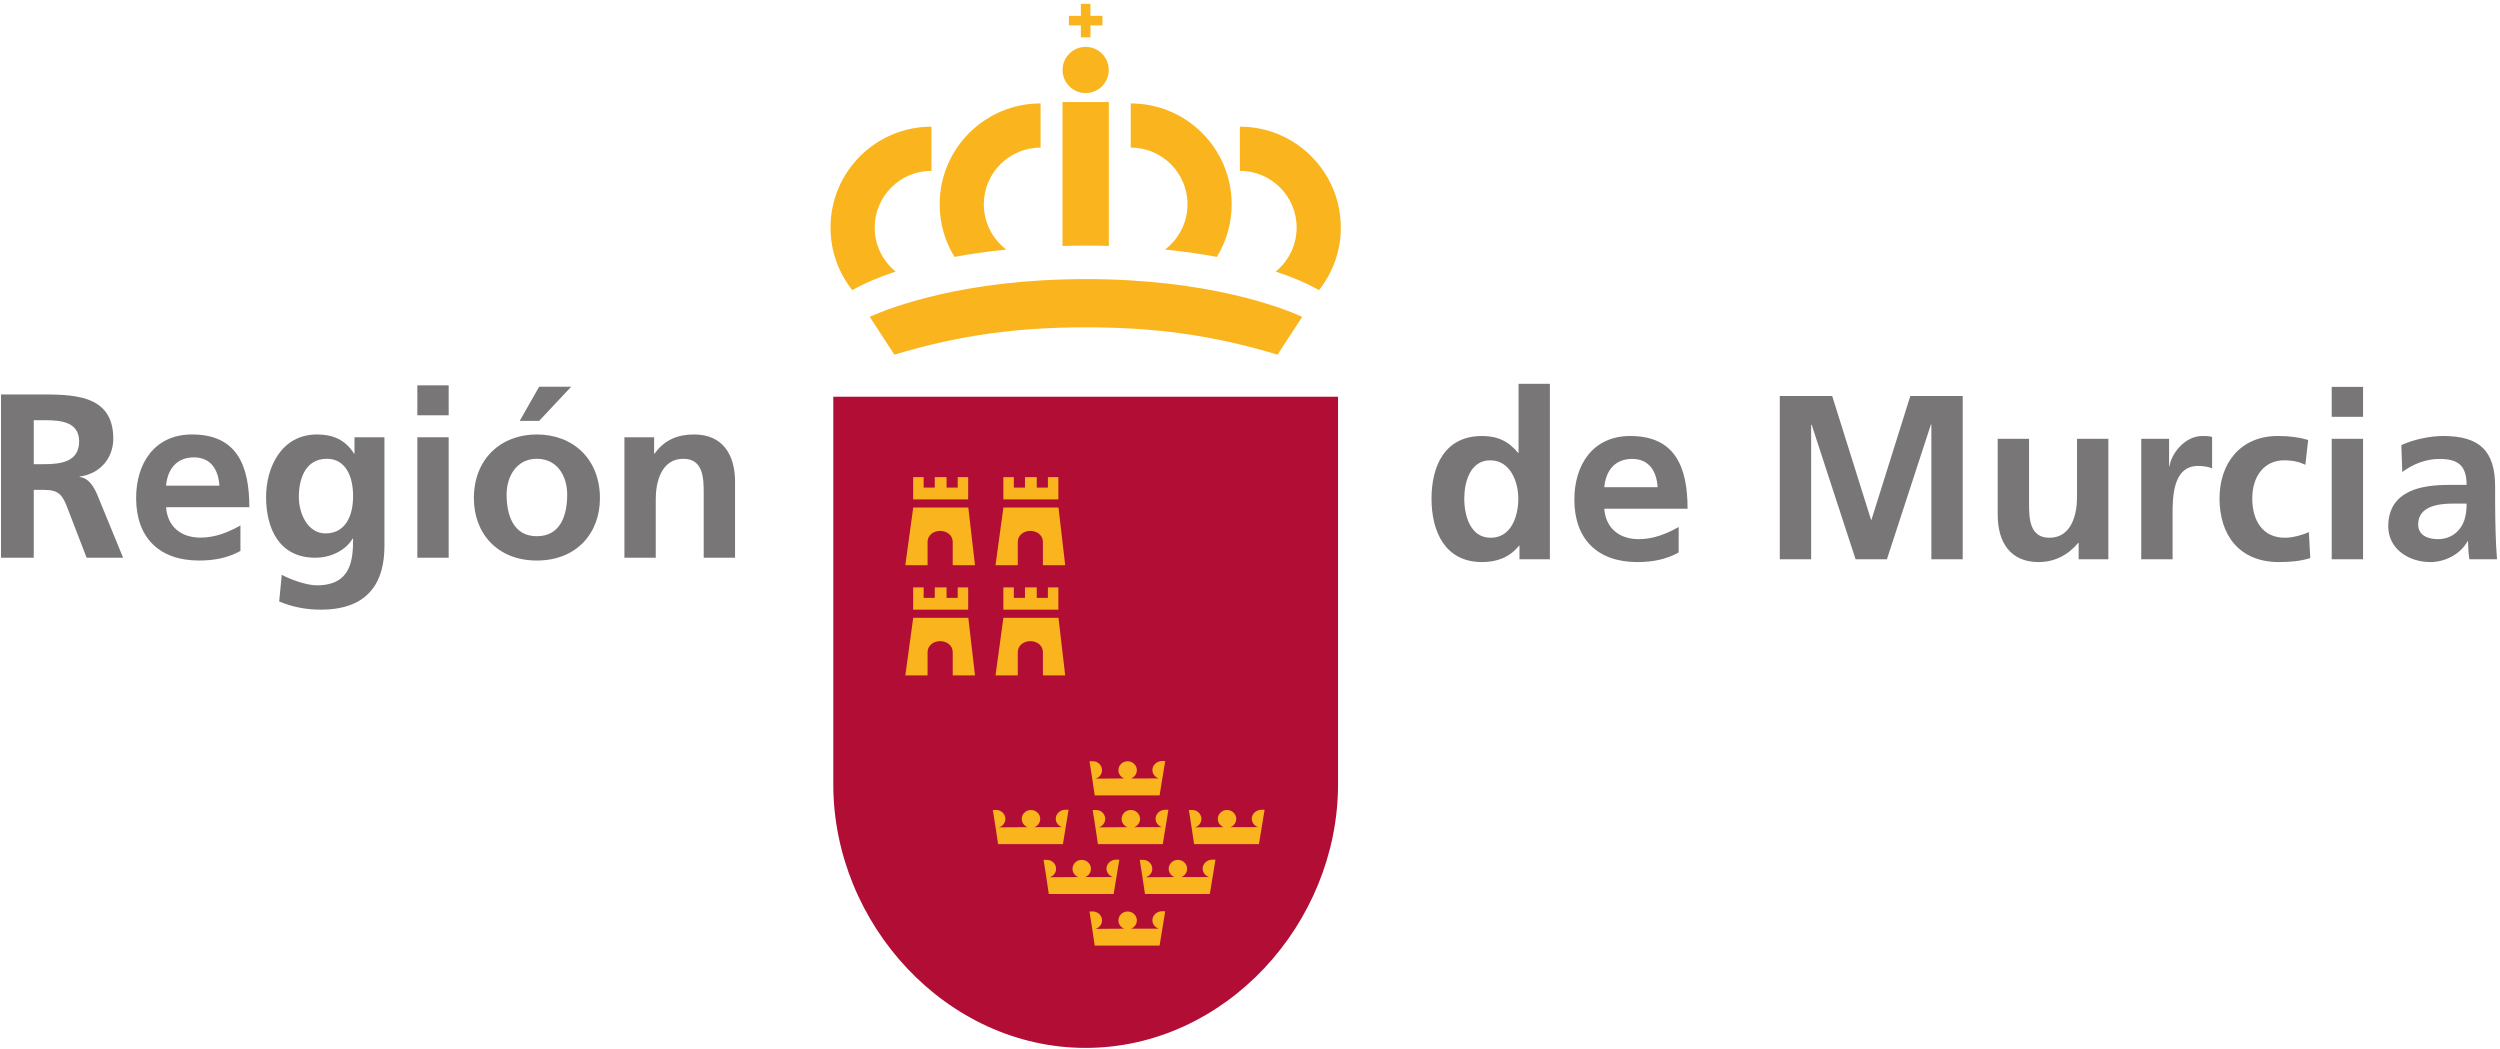
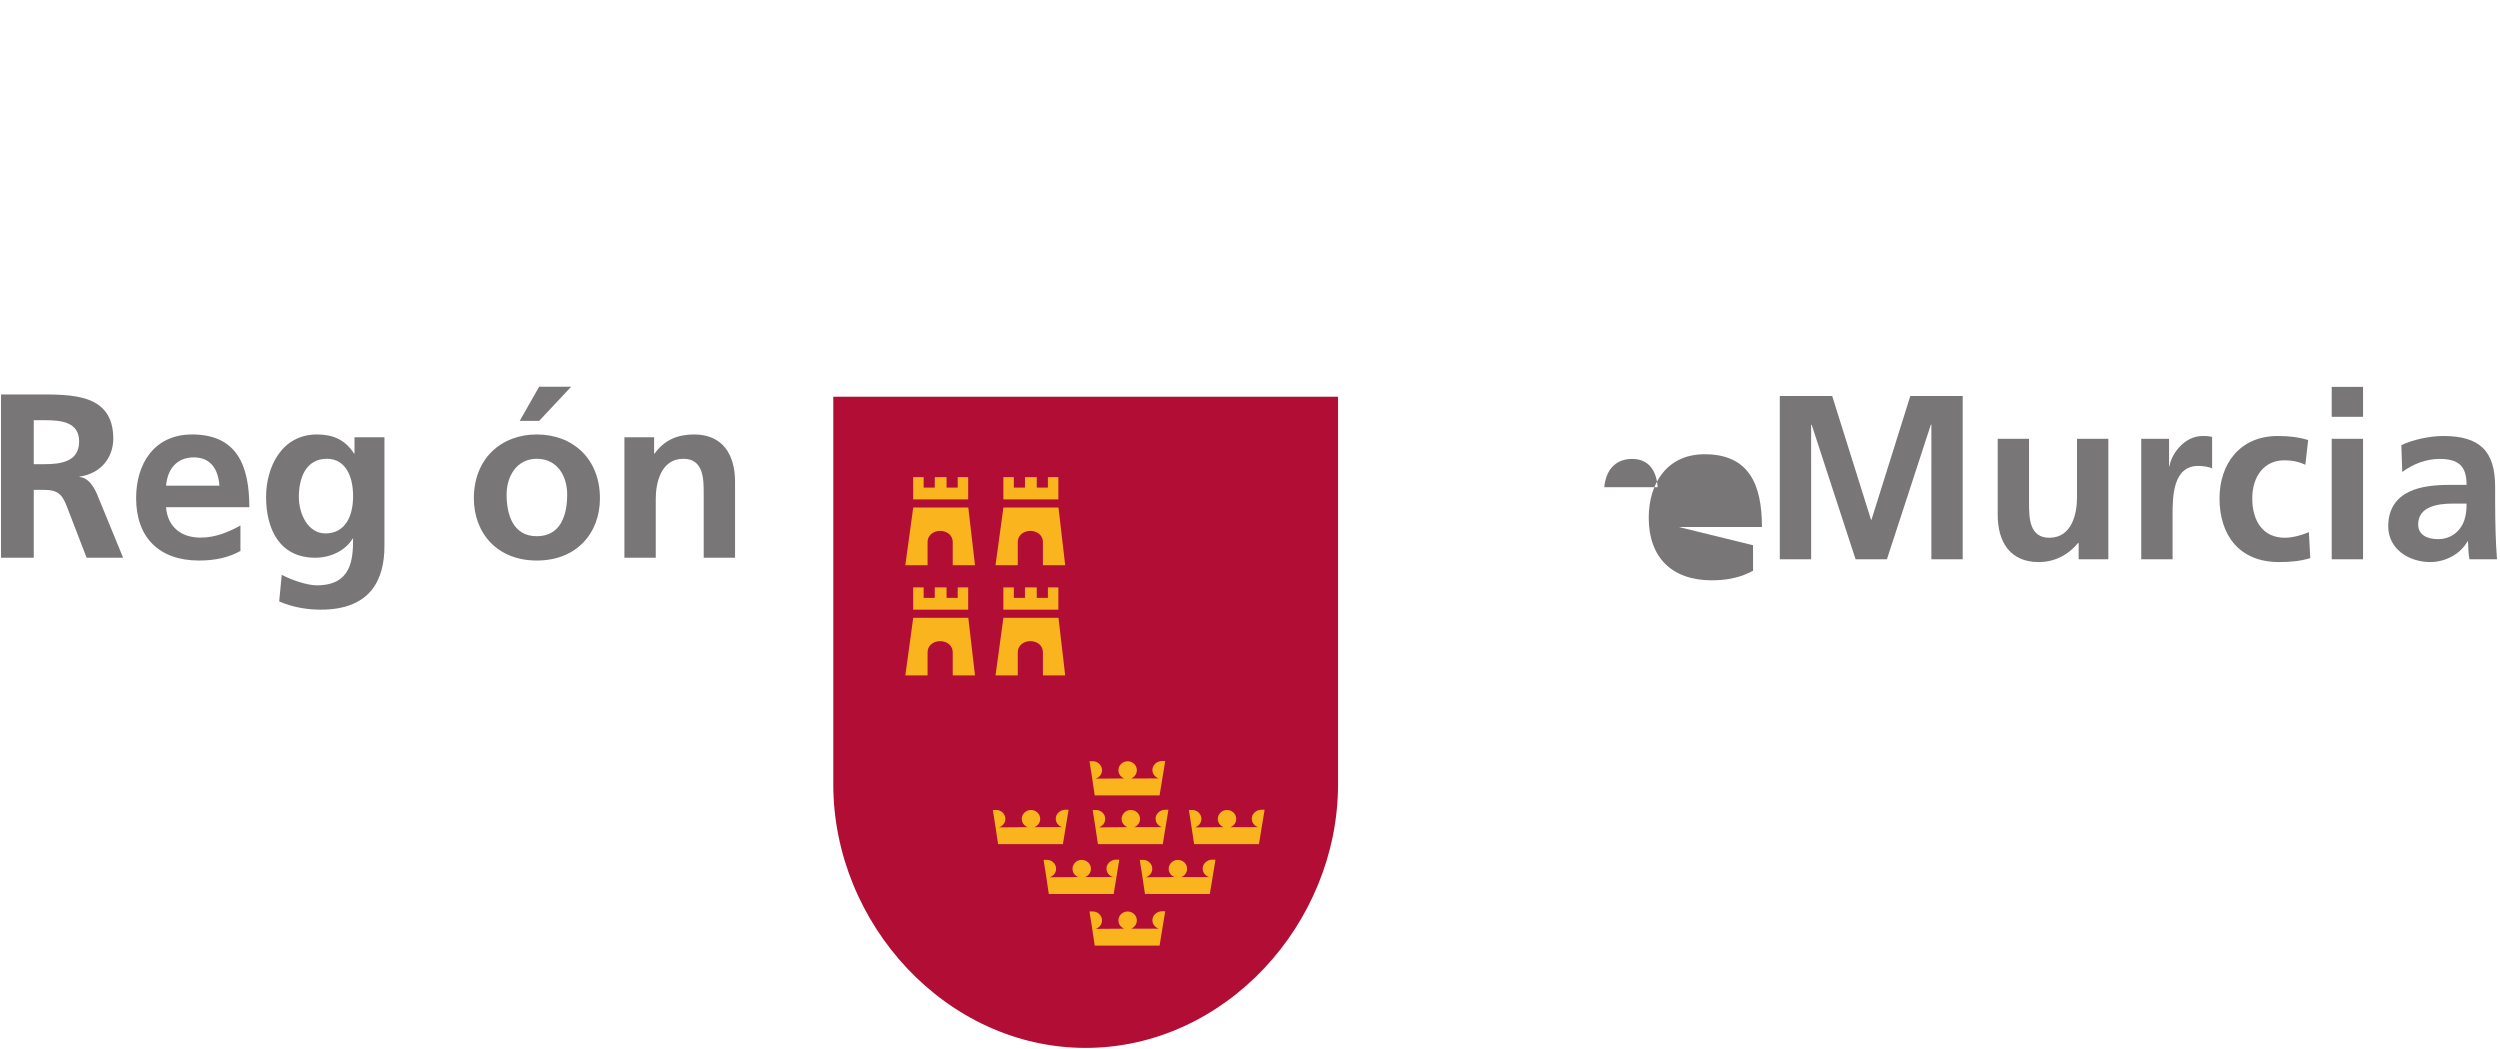
<svg xmlns="http://www.w3.org/2000/svg" xmlns:ns1="http://sodipodi.sourceforge.net/DTD/sodipodi-0.dtd" xmlns:ns2="http://www.inkscape.org/namespaces/inkscape" version="1.1" id="svg2" xml:space="preserve" width="629.333" height="264" viewBox="0 0 629.333 264" ns1:docname="region-de-murcia-seeklogo.com.eps">
  <defs id="defs6" />
  <ns1:namedview pagecolor="#ffffff" bordercolor="#666666" borderopacity="1" objecttolerance="10" gridtolerance="10" guidetolerance="10" ns2:pageopacity="0" ns2:pageshadow="2" ns2:window-width="640" ns2:window-height="480" id="namedview4" />
  <g id="g10" ns2:groupmode="layer" ns2:label="ink_ext_XXXXXX" transform="matrix(1.333,0,0,-1.333,0,264)">
    <g id="g12" transform="scale(0.1)">
      <path d="M 2526.84,1231.32 V 499.262 c 0,-263.215 -213.38,-497.703 -476.6,-497.703 -263.21,0 -476.6,234.488 -476.6,497.703 v 732.058 h 953.2" style="fill:#b20d35;fill-opacity:1;fill-rule:nonzero;stroke:none" id="path14" />
      <path d="m 2112.1,242.355 c 0,9.297 7.79,16.833 17.42,16.833 9.62,0 17.41,-7.536 17.41,-16.833 0,-7.074 -4.52,-13.128 -10.91,-15.617 l 52.37,0.039 c -7.03,2.168 -12.12,8.532 -12.12,16.043 0,9.293 8.62,16.828 18.23,16.828 l 5.98,-0.05 -10.65,-64.844 h -122.49 c 0.31,0 -9.82,64.469 -9.86,64.441 l 6.24,0.039 c 9.62,0 17.42,-7.535 17.42,-16.828 0,-7.515 -5.09,-13.875 -12.12,-16.043 0.11,-0.183 53.93,0.242 53.99,0.375 -6.4,2.489 -10.91,8.543 -10.91,15.617 z m 187.67,191.68 c 0,9.297 7.8,16.832 17.42,16.832 9.61,0 17.42,-7.535 17.42,-16.832 0,-7.074 -4.52,-13.129 -10.92,-15.617 l 52.37,0.039 c -7.03,2.168 -12.12,8.527 -12.12,16.039 0,9.297 8.62,16.832 18.24,16.832 l 5.97,-0.051 -10.65,-64.843 h -122.48 c 0.3,0 -9.83,64.468 -9.86,64.441 l 6.23,0.039 c 9.62,0 17.42,-7.535 17.42,-16.832 0,-7.512 -5.09,-13.875 -12.12,-16.039 0.11,-0.184 53.93,0.242 53.99,0.375 -6.39,2.488 -10.91,8.543 -10.91,15.617 z m -181.63,0 c 0,9.297 7.8,16.832 17.42,16.832 9.62,0 17.42,-7.535 17.42,-16.832 0,-7.074 -4.52,-13.129 -10.92,-15.617 l 52.37,0.039 c -7.03,2.168 -12.12,8.527 -12.12,16.039 0,9.297 8.62,16.832 18.24,16.832 l 5.97,-0.051 -10.65,-64.843 h -122.48 c 0.31,0 -9.83,64.468 -9.86,64.441 l 6.24,0.039 c 9.61,0 17.41,-7.535 17.41,-16.832 0,-7.512 -5.09,-13.875 -12.12,-16.039 0.12,-0.184 53.93,0.242 53.99,0.375 -6.39,2.488 -10.91,8.543 -10.91,15.617 z m -188.57,0 c 0,9.297 7.8,16.832 17.42,16.832 9.62,0 17.42,-7.535 17.42,-16.832 0,-7.074 -4.52,-13.129 -10.92,-15.617 l 52.38,0.039 c -7.03,2.168 -12.13,8.527 -12.13,16.039 0,9.297 8.62,16.832 18.24,16.832 l 5.98,-0.051 -10.66,-64.843 h -122.48 c 0.31,0 -9.83,64.468 -9.86,64.441 l 6.24,0.039 c 9.62,0 17.41,-7.535 17.41,-16.832 0,-7.512 -5.09,-13.875 -12.12,-16.039 0.12,-0.184 53.93,0.242 54,0.375 -6.4,2.488 -10.92,8.543 -10.92,15.617 z m 182.53,92.012 c 0,9.297 7.79,16.832 17.42,16.832 9.62,0 17.41,-7.535 17.41,-16.832 0,-7.074 -4.52,-13.129 -10.91,-15.617 l 52.37,0.039 c -7.03,2.168 -12.12,8.527 -12.12,16.039 0,9.297 8.62,16.832 18.23,16.832 l 5.98,-0.051 -10.65,-64.844 h -122.49 c 0.31,0 -9.82,64.469 -9.86,64.442 l 6.24,0.039 c 9.62,0 17.42,-7.535 17.42,-16.832 0,-7.512 -5.09,-13.871 -12.12,-16.039 0.11,-0.184 53.93,0.242 53.99,0.375 -6.4,2.488 -10.91,8.543 -10.91,15.617 z m 94.91,-186.227 c 0,9.293 7.8,16.828 17.42,16.828 9.62,0 17.41,-7.535 17.41,-16.828 0,-7.074 -4.51,-13.132 -10.91,-15.621 l 52.37,0.043 c -7.03,2.164 -12.12,8.528 -12.12,16.039 0,9.293 8.62,16.832 18.24,16.832 l 5.97,-0.054 -10.65,-64.844 h -122.49 c 0.31,0 -9.82,64.469 -9.85,64.445 l 6.23,0.035 c 9.62,0 17.42,-7.535 17.42,-16.828 0,-7.512 -5.09,-13.875 -12.12,-16.043 0.11,-0.183 53.93,0.242 54,0.375 -6.41,2.489 -10.92,8.547 -10.92,15.621 z m -181.63,0 c 0,9.293 7.8,16.828 17.42,16.828 9.62,0 17.41,-7.535 17.41,-16.828 0,-7.074 -4.51,-13.132 -10.91,-15.621 l 52.38,0.043 c -7.04,2.164 -12.13,8.528 -12.13,16.039 0,9.293 8.62,16.832 18.24,16.832 l 5.98,-0.054 -10.66,-64.844 h -122.48 c 0.31,0 -9.83,64.469 -9.86,64.445 l 6.23,0.035 c 9.63,0 17.42,-7.535 17.42,-16.828 0,-7.512 -5.09,-13.875 -12.12,-16.043 0.11,-0.183 53.93,0.242 54,0.375 -6.4,2.489 -10.92,8.547 -10.92,15.621" style="fill:#fab41d;fill-opacity:1;fill-rule:evenodd;stroke:none" id="path16" />
      <path d="m 1946.76,829.176 h -51.93 v 42.031 h 19.78 V 851.43 h 21.02 v 19.777 h 22.26 V 851.43 h 21.02 v 19.777 h 19.79 v -42.031 z m -51.85,-15.379 -14.93,-108.828 h 42.06 v 43.168 c 0,15.593 13.56,21.59 23.73,21.59 10.18,0 23.75,-5.997 23.75,-21.59 v -43.168 h 42.05 l -12.63,108.828 z m -118.48,15.379 h -51.93 v 42.031 h 19.78 V 851.43 h 21.02 v 19.777 h 22.26 V 851.43 h 21.03 v 19.777 h 19.78 v -42.031 z m -51.84,-15.379 -14.94,-108.828 h 42.05 v 43.168 c 0,15.593 13.57,21.59 23.75,21.59 10.17,0 23.73,-5.997 23.73,-21.59 v -43.168 h 42.06 l -12.63,108.828 z m 222.17,223.573 h -51.93 v 42.03 h 19.78 v -19.78 h 21.02 v 19.78 h 22.26 v -19.78 h 21.02 v 19.78 h 19.79 v -42.03 z m -51.85,-15.38 -14.93,-108.83 h 42.06 v 43.168 c 0,15.594 13.56,21.586 23.73,21.586 10.18,0 23.75,-5.992 23.75,-21.586 V 913.16 h 42.05 l -12.63,108.83 z m -118.48,15.38 h -51.93 v 42.03 h 19.78 v -19.78 h 21.02 v 19.78 h 22.26 v -19.78 h 21.03 v 19.78 h 19.78 v -42.03 z m -51.84,-15.38 -14.94,-108.83 h 42.05 v 43.168 c 0,15.594 13.57,21.586 23.75,21.586 10.17,0 23.73,-5.992 23.73,-21.586 V 913.16 h 42.06 l -12.63,108.83 h -104.02" style="fill:#fab41d;fill-opacity:1;fill-rule:evenodd;stroke:none" id="path18" />
-       <path d="m 2006.63,1848.37 c 0,24.08 19.53,43.61 43.61,43.61 24.08,0 43.61,-19.53 43.61,-43.61 0,-24.08 -19.53,-43.6 -43.61,-43.6 -24.08,0 -43.61,19.52 -43.61,43.6 z m -204.18,-352.98 c -17.67,28.86 -27.94,62.82 -27.94,99.21 0,105.26 85.33,190.59 190.59,190.59 v -83.39 c -59.21,0 -107.2,-48 -107.2,-107.2 0,-34.67 16.61,-65.63 42.49,-85.34 -34.33,-3.5 -67.12,-8.17 -97.94,-13.87 z m 204.03,292.36 H 2094 v -271.68 c -14.43,0.41 -29.02,0.61 -43.76,0.61 -14.74,0 -29.33,-0.2 -43.76,-0.61 z m 402.63,-320.09 c 24.2,19.77 39.57,49.69 39.57,83.04 0,59.21 -47.99,107.2 -107.2,107.2 v 83.39 c 105.26,0 190.59,-85.33 190.59,-190.59 0,-44.68 -15.48,-85.72 -41.17,-118.13 -22.57,12.87 -50.13,24.66 -81.79,35.09 z m -209.02,41.6 c 25.88,19.71 42.49,50.67 42.49,85.34 0,59.2 -47.99,107.2 -107.2,107.2 v 83.39 c 105.26,0 190.59,-85.33 190.59,-190.59 0,-36.39 -10.26,-70.35 -27.94,-99.21 -30.82,5.7 -63.61,10.37 -97.94,13.87 z m -590.51,-76.69 c -25.69,32.41 -41.17,73.45 -41.17,118.13 0,105.26 85.33,190.59 190.59,190.59 v -83.39 c -59.21,0 -107.2,-47.99 -107.2,-107.2 0,-33.35 15.37,-63.27 39.58,-83.04 -31.67,-10.43 -59.23,-22.22 -81.8,-35.09 z m 441.23,20.86 c 230.41,0 368.84,-53.48 408.4,-71.21 l -46.63,-71.51 c -123.88,37.45 -233.88,51.67 -361.77,51.67 -127.89,0 -237.89,-14.22 -361.76,-51.67 l -46.64,71.51 c 39.57,17.73 178,71.21 408.4,71.21 z m -32.17,497.16 h 22.55 v 22.63 h 18.02 v -22.63 h 22.69 v -18.01 h -22.55 v -22.63 h -18.16 v 22.59 h -22.62 l 0.07,18.05" style="fill:#fab41d;fill-opacity:1;fill-rule:evenodd;stroke:none" id="path20" />
-       <path d="m 2765.24,1038.75 c 0,30.48 10.6,72.44 49.04,72.44 37.99,0 53,-40.64 53,-72.44 0,-32.25 -12.8,-73.773 -52.12,-73.773 -38.87,0 -49.92,42.413 -49.92,73.773 z m 104.25,-114.41 h 57.43 v 331.3 h -59.19 v -130.32 h -0.89 c -17.67,21.65 -38.43,31.81 -68.03,31.81 -69.79,0 -95.41,-55.66 -95.41,-118.38 0,-62.289 25.62,-119.707 95.41,-119.707 27.83,0 52.13,8.828 69.8,30.914 h 0.88 V 924.34" style="fill:#797677;fill-opacity:1;fill-rule:evenodd;stroke:none" id="path22" />
-       <path d="m 3029.67,1060.39 c 2.65,30.48 19.44,53.45 52.57,53.45 33.13,0 46.38,-24.73 48.15,-53.45 z m 140.47,-75.093 c -22.08,-12.367 -46.82,-22.969 -75.53,-22.969 -36.67,0 -62.29,20.758 -64.94,57.422 h 157.26 c 0,79.51 -23.85,137.38 -108.23,137.38 -70.67,0 -105.57,-54.33 -105.57,-120.15 0,-74.652 43.73,-117.937 118.82,-117.937 31.81,0 56.55,6.176 78.19,18.109 v 48.145" style="fill:#797677;fill-opacity:1;fill-rule:evenodd;stroke:none" id="path24" />
+       <path d="m 3029.67,1060.39 c 2.65,30.48 19.44,53.45 52.57,53.45 33.13,0 46.38,-24.73 48.15,-53.45 z m 140.47,-75.093 h 157.26 c 0,79.51 -23.85,137.38 -108.23,137.38 -70.67,0 -105.57,-54.33 -105.57,-120.15 0,-74.652 43.73,-117.937 118.82,-117.937 31.81,0 56.55,6.176 78.19,18.109 v 48.145" style="fill:#797677;fill-opacity:1;fill-rule:evenodd;stroke:none" id="path24" />
      <path d="m 3361.09,924.34 h 59.19 v 253.55 l 0.88,0.88 83.05,-254.43 h 59.19 l 83.05,254.43 h 0.88 V 924.34 h 59.19 v 308.32 h -98.94 l -73.33,-233.668 h -0.89 l -73.33,233.668 h -98.94 V 924.34" style="fill:#797677;fill-opacity:1;fill-rule:nonzero;stroke:none" id="path26" />
      <path d="m 3981.55,1151.83 h -59.19 v -111.32 c 0,-29.15 -9.28,-75.533 -52.13,-75.533 -37.99,0 -38.43,37.543 -38.43,65.383 v 121.47 h -59.19 v -143.56 c 0,-51.243 23.41,-89.227 77.3,-89.227 30.92,0 56.54,14.133 74.65,36.219 h 0.89 V 924.34 h 56.1 v 227.49" style="fill:#797677;fill-opacity:1;fill-rule:nonzero;stroke:none" id="path28" />
      <path d="m 4043.67,924.34 h 59.19 v 83.48 c 0,32.69 0,92.77 48.15,92.77 10.6,0 21.2,-1.77 26.5,-4.86 v 59.63 c -6.19,1.77 -12.37,1.77 -18.11,1.77 -35.34,0 -59.63,-35.78 -62.29,-56.99 h -0.88 v 51.69 h -52.56 V 924.34" style="fill:#797677;fill-opacity:1;fill-rule:nonzero;stroke:none" id="path30" />
      <path d="m 4358.91,1149.62 c -16.34,4.86 -33.57,7.51 -57.43,7.51 -71.12,0 -109.99,-52.13 -109.99,-117.95 0,-69.344 37.55,-120.137 112.2,-120.137 24.3,0 41.96,2.203 59.19,7.504 l -2.65,49.031 c -10.15,-4.414 -28.71,-10.601 -45.49,-10.601 -41.53,0 -61.41,32.246 -61.41,74.203 0,42.85 23.42,72.01 60.08,72.01 18.11,0 29.59,-3.54 40.2,-8.39 l 5.3,46.82" style="fill:#797677;fill-opacity:1;fill-rule:nonzero;stroke:none" id="path32" />
      <path d="m 4403.37,924.34 h 59.19 v 227.49 h -59.19 z m 0,269.01 h 59.19 v 56.54 h -59.19 v -56.54" style="fill:#797677;fill-opacity:1;fill-rule:evenodd;stroke:none" id="path34" />
      <path d="m 4536.61,1089.11 c 19.89,15.01 45.06,24.73 70.24,24.73 34.9,0 51.24,-12.37 51.24,-49.04 h -32.69 c -24.74,0 -53.89,-2.2 -76.42,-13.25 -22.52,-11.04 -38.87,-30.91 -38.87,-64.925 0,-43.293 39.32,-67.582 79.52,-67.582 26.94,0 56.53,14.133 70.23,39.309 h 0.88 c 0.44,-7.067 0.44,-22.09 2.65,-34.012 h 52.13 c -1.33,17.664 -2.21,33.57 -2.66,50.801 -0.43,16.781 -0.88,34.009 -0.88,56.979 v 29.15 c 0,67.15 -28.71,95.86 -98.06,95.86 -25.18,0 -56.1,-6.63 -79.07,-17.22 z m 30.04,-98.954 c 0,34.894 39.32,39.314 65.82,39.314 h 25.62 c 0,-17.67 -2.65,-34.017 -12.37,-46.822 -9.27,-12.367 -23.41,-20.32 -41.52,-20.32 -21.2,0 -37.55,8.391 -37.55,27.828" style="fill:#797677;fill-opacity:1;fill-rule:evenodd;stroke:none" id="path36" />
      <path d="m 63.75,1186.97 h 20.32 c 30.918,0 65.375,-3.09 65.375,-40.19 0,-38.43 -34.894,-42.85 -65.375,-42.85 H 63.75 Z M 1.91,927.238 H 63.75 v 128.102 h 19.879 c 26.062,0 34.012,-8.83 42.848,-31.8 l 37.101,-96.302 h 68.914 L 183.02,1047.83 c -6.188,13.69 -15.907,30.48 -32.692,31.8 v 0.89 c 39.317,5.3 63.61,35.34 63.61,71.56 0,85.7 -79.071,83.49 -145.329,83.49 H 1.91 V 927.238" style="fill:#797677;fill-opacity:1;fill-rule:evenodd;stroke:none" id="path38" />
      <path d="m 313.605,1063.29 c 2.649,30.48 19.43,53.45 52.567,53.45 33.129,0 46.379,-24.74 48.144,-53.45 z M 454.07,988.195 c -22.078,-12.367 -46.816,-22.968 -75.531,-22.968 -36.664,0 -62.285,20.761 -64.934,57.423 h 157.258 c 0,79.51 -23.855,137.38 -108.23,137.38 -70.672,0 -105.57,-54.33 -105.57,-120.15 0,-74.653 43.73,-117.939 118.82,-117.939 31.808,0 56.547,6.18 78.187,18.11 v 48.144" style="fill:#797677;fill-opacity:1;fill-rule:evenodd;stroke:none" id="path40" />
      <path d="m 614.691,973.18 c -34.011,0 -50.355,37.99 -50.355,68.91 0,34.89 12.812,72 53.012,72 34.449,0 49.472,-31.8 49.472,-70.68 0,-37.98 -15.023,-70.23 -52.129,-70.23 z m 54.778,181.55 v -30.92 h -0.883 c -16.344,26.06 -39.754,36.22 -69.793,36.22 -68.023,0 -96.301,-63.17 -96.301,-117.94 0,-60.965 25.621,-114.852 92.766,-114.852 33.129,0 59.633,16.785 70.68,36.223 h 0.882 c 0,-39.316 -3.093,-88.344 -68.465,-88.344 -18.558,0 -48.156,10.156 -66.265,19.875 l -4.86,-50.355 c 28.278,-11.93 55.215,-15.461 78.633,-15.461 95.407,0 120.153,58.308 120.153,120.148 v 205.406 h -56.547" style="fill:#797677;fill-opacity:1;fill-rule:evenodd;stroke:none" id="path42" />
-       <path d="m 788.133,927.238 h 59.183 v 227.492 h -59.183 z m 0,269.012 h 59.183 v 56.54 h -59.183 v -56.54" style="fill:#797677;fill-opacity:1;fill-rule:evenodd;stroke:none" id="path44" />
      <path d="m 981.449,1185.65 h 36.671 l 60.51,64.49 h -60.51 z m -86.578,-146.21 c 0,-65.377 43.731,-117.499 118.829,-117.499 75.53,0 119.26,52.122 119.26,117.499 0,75.09 -51.68,120.59 -119.26,120.59 -67.145,0 -118.829,-45.5 -118.829,-120.59 z m 61.84,7.07 c 0,34.01 18.559,67.58 56.989,67.58 38.87,0 57.42,-32.69 57.42,-67.58 0,-37.99 -11.92,-78.635 -57.42,-78.635 -45.055,0 -56.989,41.085 -56.989,78.635" style="fill:#797677;fill-opacity:1;fill-rule:evenodd;stroke:none" id="path46" />
      <path d="m 1179.18,927.238 h 59.2 v 111.312 c 0,29.16 9.27,75.54 52.12,75.54 37.98,0 38.43,-37.55 38.43,-65.38 V 927.238 h 59.19 V 1070.8 c 0,51.24 -23.41,89.23 -77.3,89.23 -30.93,0 -56.1,-10.16 -74.66,-36.22 h -0.88 v 30.92 h -56.1 V 927.238" style="fill:#797677;fill-opacity:1;fill-rule:nonzero;stroke:none" id="path48" />
    </g>
  </g>
</svg>